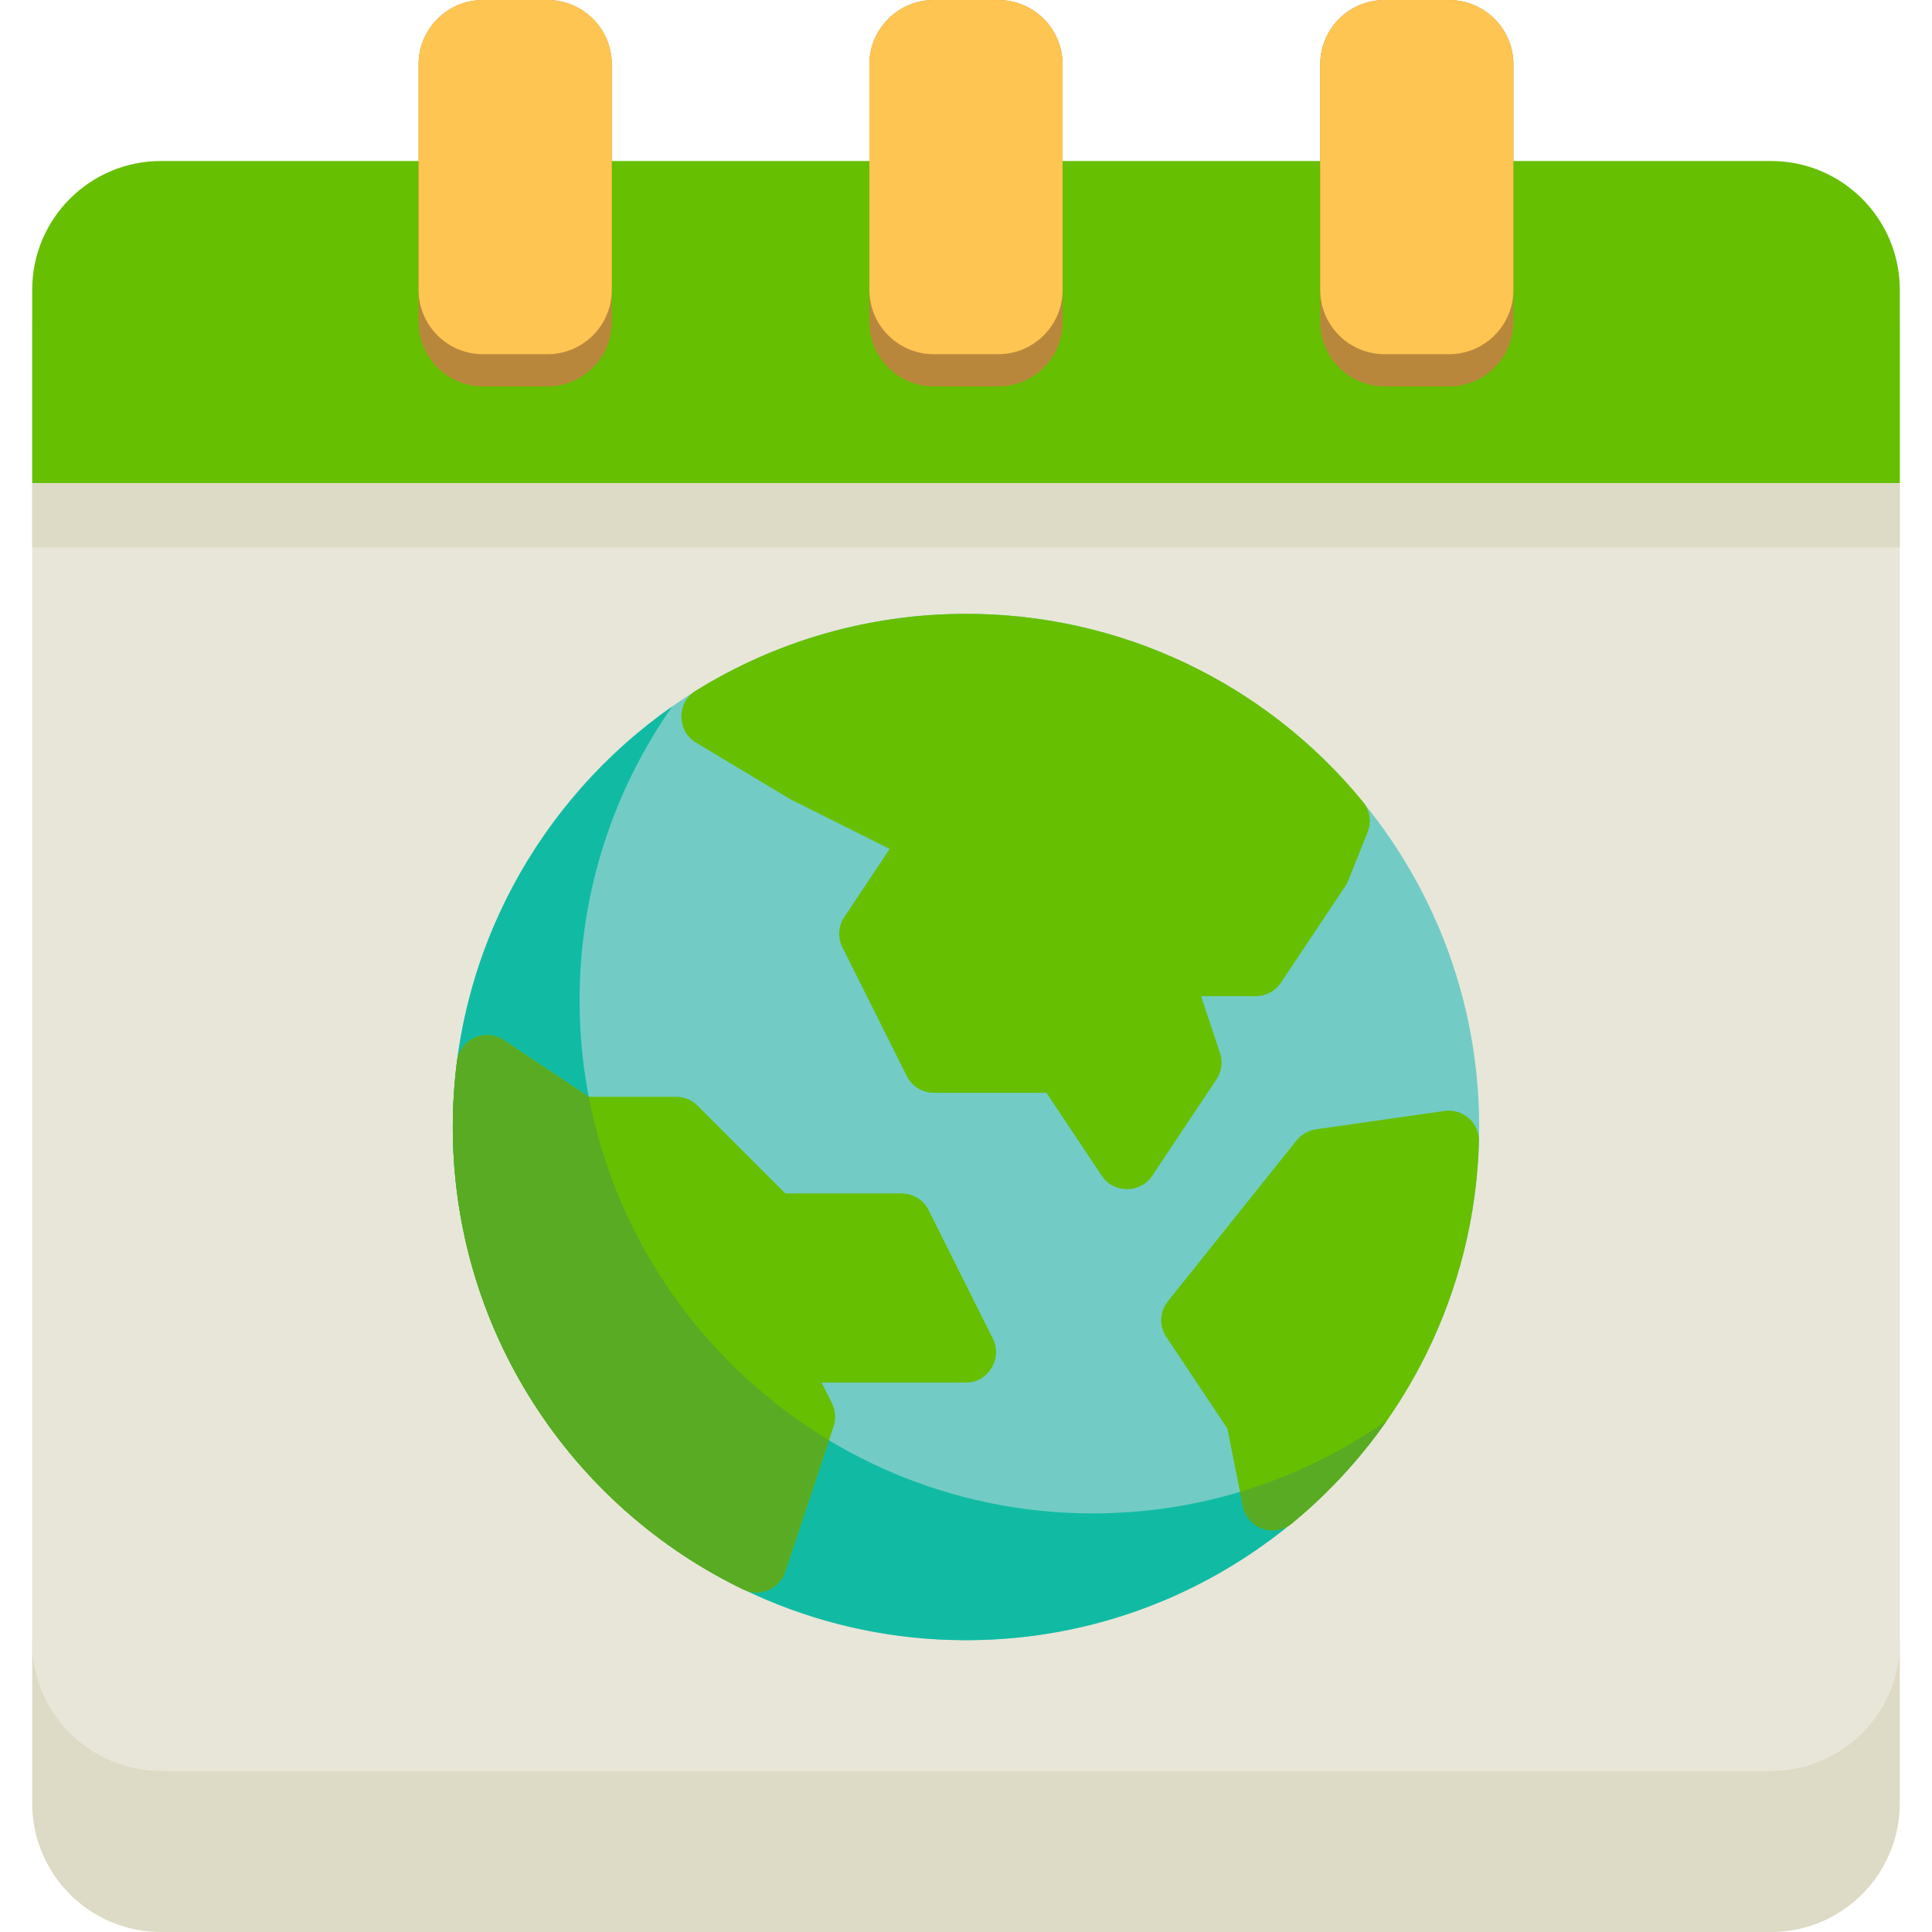
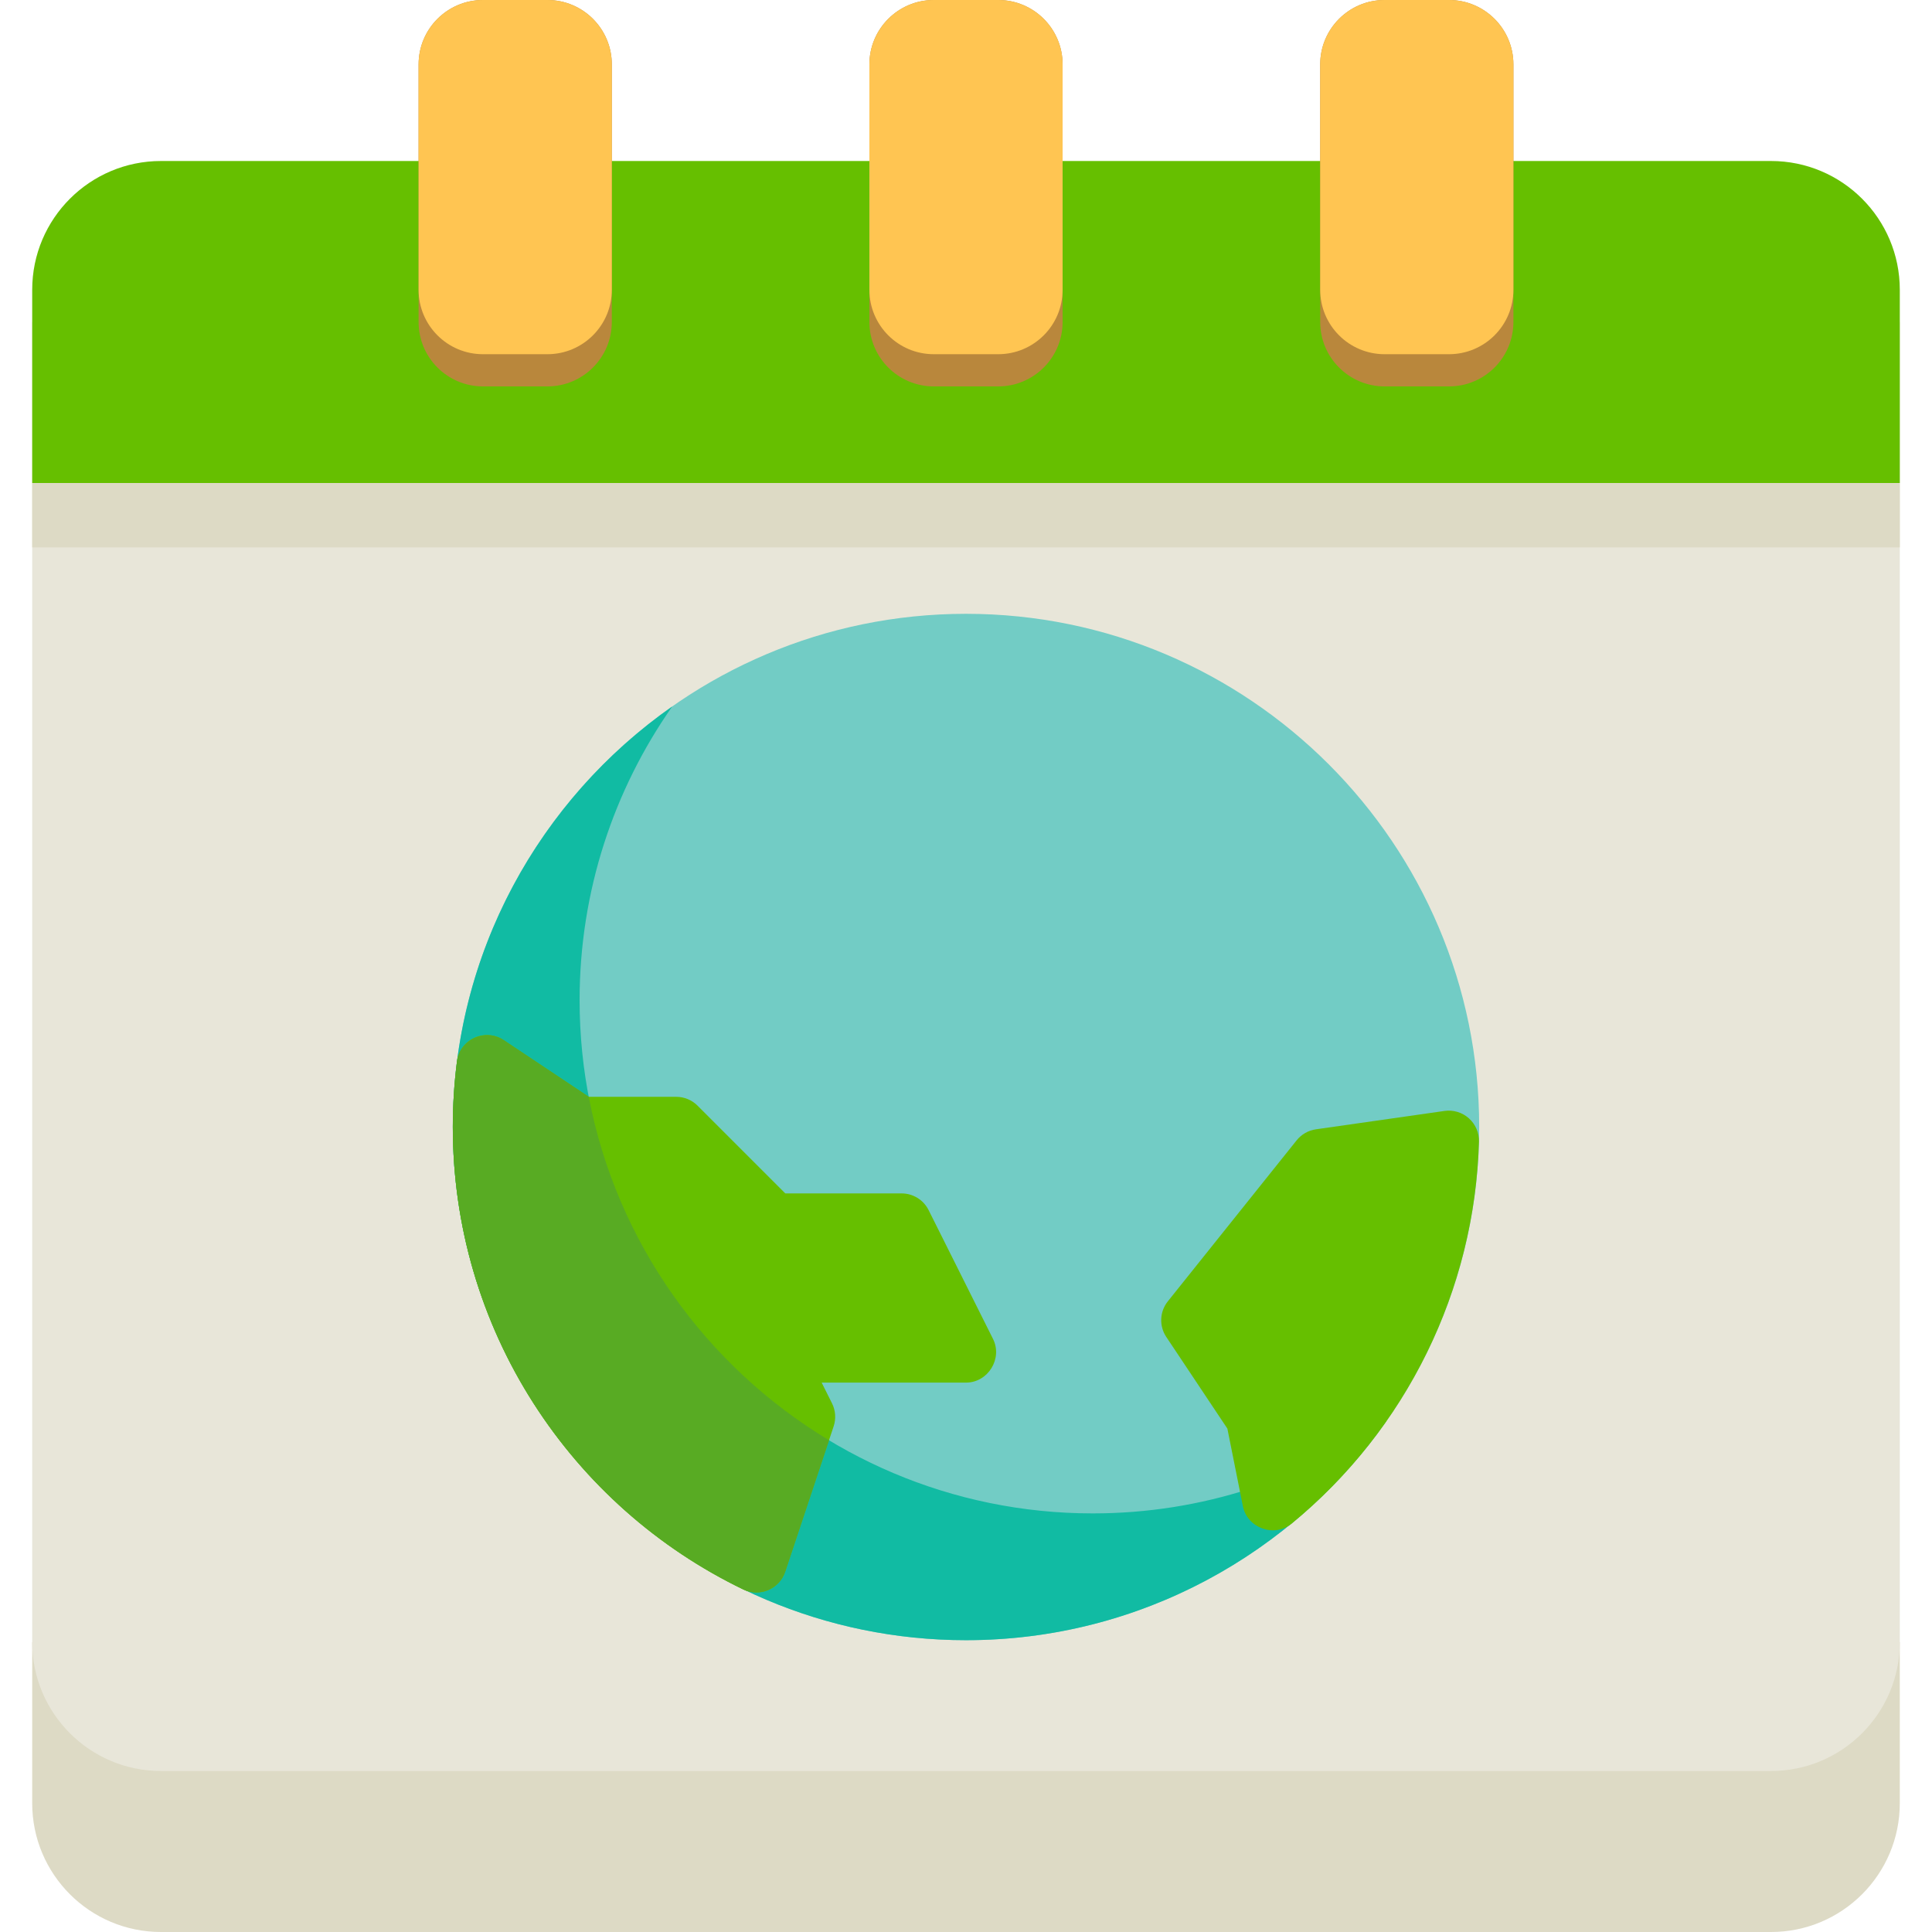
<svg xmlns="http://www.w3.org/2000/svg" version="1.1" id="Layer_1" viewBox="0 0 512 512" xml:space="preserve">
  <path style="fill:#DDDAC5;" d="M8.533,435.2v42.667C8.533,496.718,23.815,512,42.667,512h426.667  c18.851,0,34.133-15.282,34.133-34.133V435.2H8.533z" />
  <path style="fill:#E8E6D9;" d="M8.533,85.333V435.2c0,18.851,15.282,34.133,34.133,34.133h426.667  c18.851,0,34.133-15.282,34.133-34.133V85.333H8.533z" />
  <path style="fill:#66BF00;" d="M503.467,76.8c0-18.851-15.282-34.133-34.133-34.133H42.667c-18.851,0-34.133,15.282-34.133,34.133  V128h494.933V76.8z" />
  <rect x="8.533" y="128" style="fill:#DDDAC5;" width="494.933" height="17.067" />
  <path style="fill:#B9873C;" d="M145.067,102.4H128c-9.426,0-17.067-7.641-17.067-17.067V17.067C110.933,7.641,118.574,0,128,0  h17.067c9.426,0,17.067,7.641,17.067,17.067v68.267C162.133,94.759,154.493,102.4,145.067,102.4z" />
  <path style="fill:#FFC552;" d="M145.067,93.867H128c-9.426,0-17.067-7.641-17.067-17.067V17.067C110.933,7.641,118.574,0,128,0  h17.067c9.426,0,17.067,7.641,17.067,17.067V76.8C162.133,86.226,154.493,93.867,145.067,93.867z" />
  <path style="fill:#B9873C;" d="M264.533,102.4h-17.067c-9.426,0-17.067-7.641-17.067-17.067V17.067C230.4,7.641,238.041,0,247.467,0  h17.067c9.426,0,17.067,7.641,17.067,17.067v68.267C281.6,94.759,273.959,102.4,264.533,102.4z" />
  <path style="fill:#FFC552;" d="M264.533,93.867h-17.067c-9.426,0-17.067-7.641-17.067-17.067V17.067  C230.4,7.641,238.041,0,247.467,0h17.067c9.426,0,17.067,7.641,17.067,17.067V76.8C281.6,86.226,273.959,93.867,264.533,93.867z" />
  <path style="fill:#B9873C;" d="M384,102.4h-17.067c-9.426,0-17.067-7.641-17.067-17.067V17.067C349.867,7.641,357.507,0,366.933,0  H384c9.426,0,17.067,7.641,17.067,17.067v68.267C401.067,94.759,393.426,102.4,384,102.4z" />
  <path style="fill:#FFC552;" d="M384,93.867h-17.067c-9.426,0-17.067-7.641-17.067-17.067V17.067C349.867,7.641,357.507,0,366.933,0  H384c9.426,0,17.067,7.641,17.067,17.067V76.8C401.067,86.226,393.426,93.867,384,93.867z" />
  <path style="fill:#72CCC5;" d="M256,162.667c-74.991,0-136,61.009-136,136s61.009,136,136,136s136-61.009,136-136  S330.991,162.667,256,162.667z" />
  <path style="fill:#11BBA3;" d="M289.6,401.067c-74.991,0-136-61.009-136-136c0-28.933,9.088-55.779,24.55-77.85  C143.019,211.831,120,252.609,120,298.667c0,74.991,61.009,136,136,136c46.058,0,86.835-23.019,111.45-58.15  C345.379,391.979,318.533,401.067,289.6,401.067z" />
  <g>
-     <path style="fill:#66BF00;" d="M323.323,279.07L318.3,264h14.5c2.675,0,5.173-1.337,6.656-3.563l17.067-25.6   c0.307-0.461,0.566-0.953,0.772-1.467l5.142-12.858c1.084-2.707,0.607-5.79-1.243-8.045   C335.231,180.819,296.89,162.667,256,162.667c-25.42,0-50.222,7.068-71.724,20.442c-4.99,3.103-4.93,10.63,0.11,13.653   l24.832,14.899c0.176,0.106,0.355,0.204,0.539,0.295l26.028,13.014l-12.041,18.059c-1.593,2.388-1.782,5.447-0.499,8.015   l17.067,34.133c1.355,2.71,4.125,4.422,7.155,4.422h29.852l14.691,22.037c3.111,4.668,10.201,4.669,13.312,0l17.067-25.6   C323.759,283.983,324.103,281.412,323.323,279.07z" />
    <path style="fill:#66BF00;" d="M246.089,320.689c-1.355-2.71-4.125-4.422-7.155-4.422h-30.82l-23.257-23.257   c-1.5-1.501-3.535-2.343-5.657-2.343h-23.178l-22.546-15.03c-2.304-1.536-5.238-1.771-7.757-0.622   c-2.519,1.149-4.266,3.519-4.617,6.266c-0.733,5.73-1.103,11.58-1.103,17.388c0,26.085,7.407,51.429,21.422,73.294   c13.639,21.281,32.86,38.32,55.582,49.276c1.097,0.529,2.285,0.794,3.474,0.794c1.058,0,2.117-0.21,3.115-0.631   c2.117-0.895,3.748-2.658,4.475-4.839l12.854-38.563c0.671-2.013,0.514-4.21-0.434-6.108l-2.745-5.489H256   c5.835,0,9.771-6.348,7.155-11.578L246.089,320.689z" />
    <path style="fill:#66BF00;" d="M389.27,296.363c-1.76-1.571-4.126-2.283-6.458-1.951l-34.078,4.868   c-2.015,0.288-3.844,1.333-5.116,2.923l-34.133,42.667c-2.177,2.72-2.342,6.537-0.41,9.435l16.189,24.284l4.115,20.576   c1.162,5.804,8.335,8.384,12.925,4.611c30.439-25.022,48.53-61.914,49.635-101.218C392.007,300.199,391.03,297.933,389.27,296.363z   " />
  </g>
  <g>
    <path style="fill:#58AB23;" d="M156.027,290.667h-0.004l-22.546-15.03c-4.859-3.239-11.635-0.133-12.373,5.643   c-0.733,5.73-1.103,11.58-1.103,17.388c0,26.085,7.407,51.429,21.422,73.294c13.639,21.281,32.86,38.32,55.582,49.276   c4.284,2.065,9.564-0.176,11.065-4.676l11.626-34.878C187.129,362.087,163.406,329.245,156.027,290.667z" />
-     <path style="fill:#58AB23;" d="M329.38,399.163c0.551,2.756,2.509,5.022,5.156,5.966c0.876,0.313,1.785,0.465,2.687,0.465   c1.826,0,3.628-0.625,5.082-1.82c9.73-7.999,18.192-17.215,25.247-27.331c-11.755,8.252-24.869,14.689-38.934,18.91L329.38,399.163   z" />
  </g>
</svg>